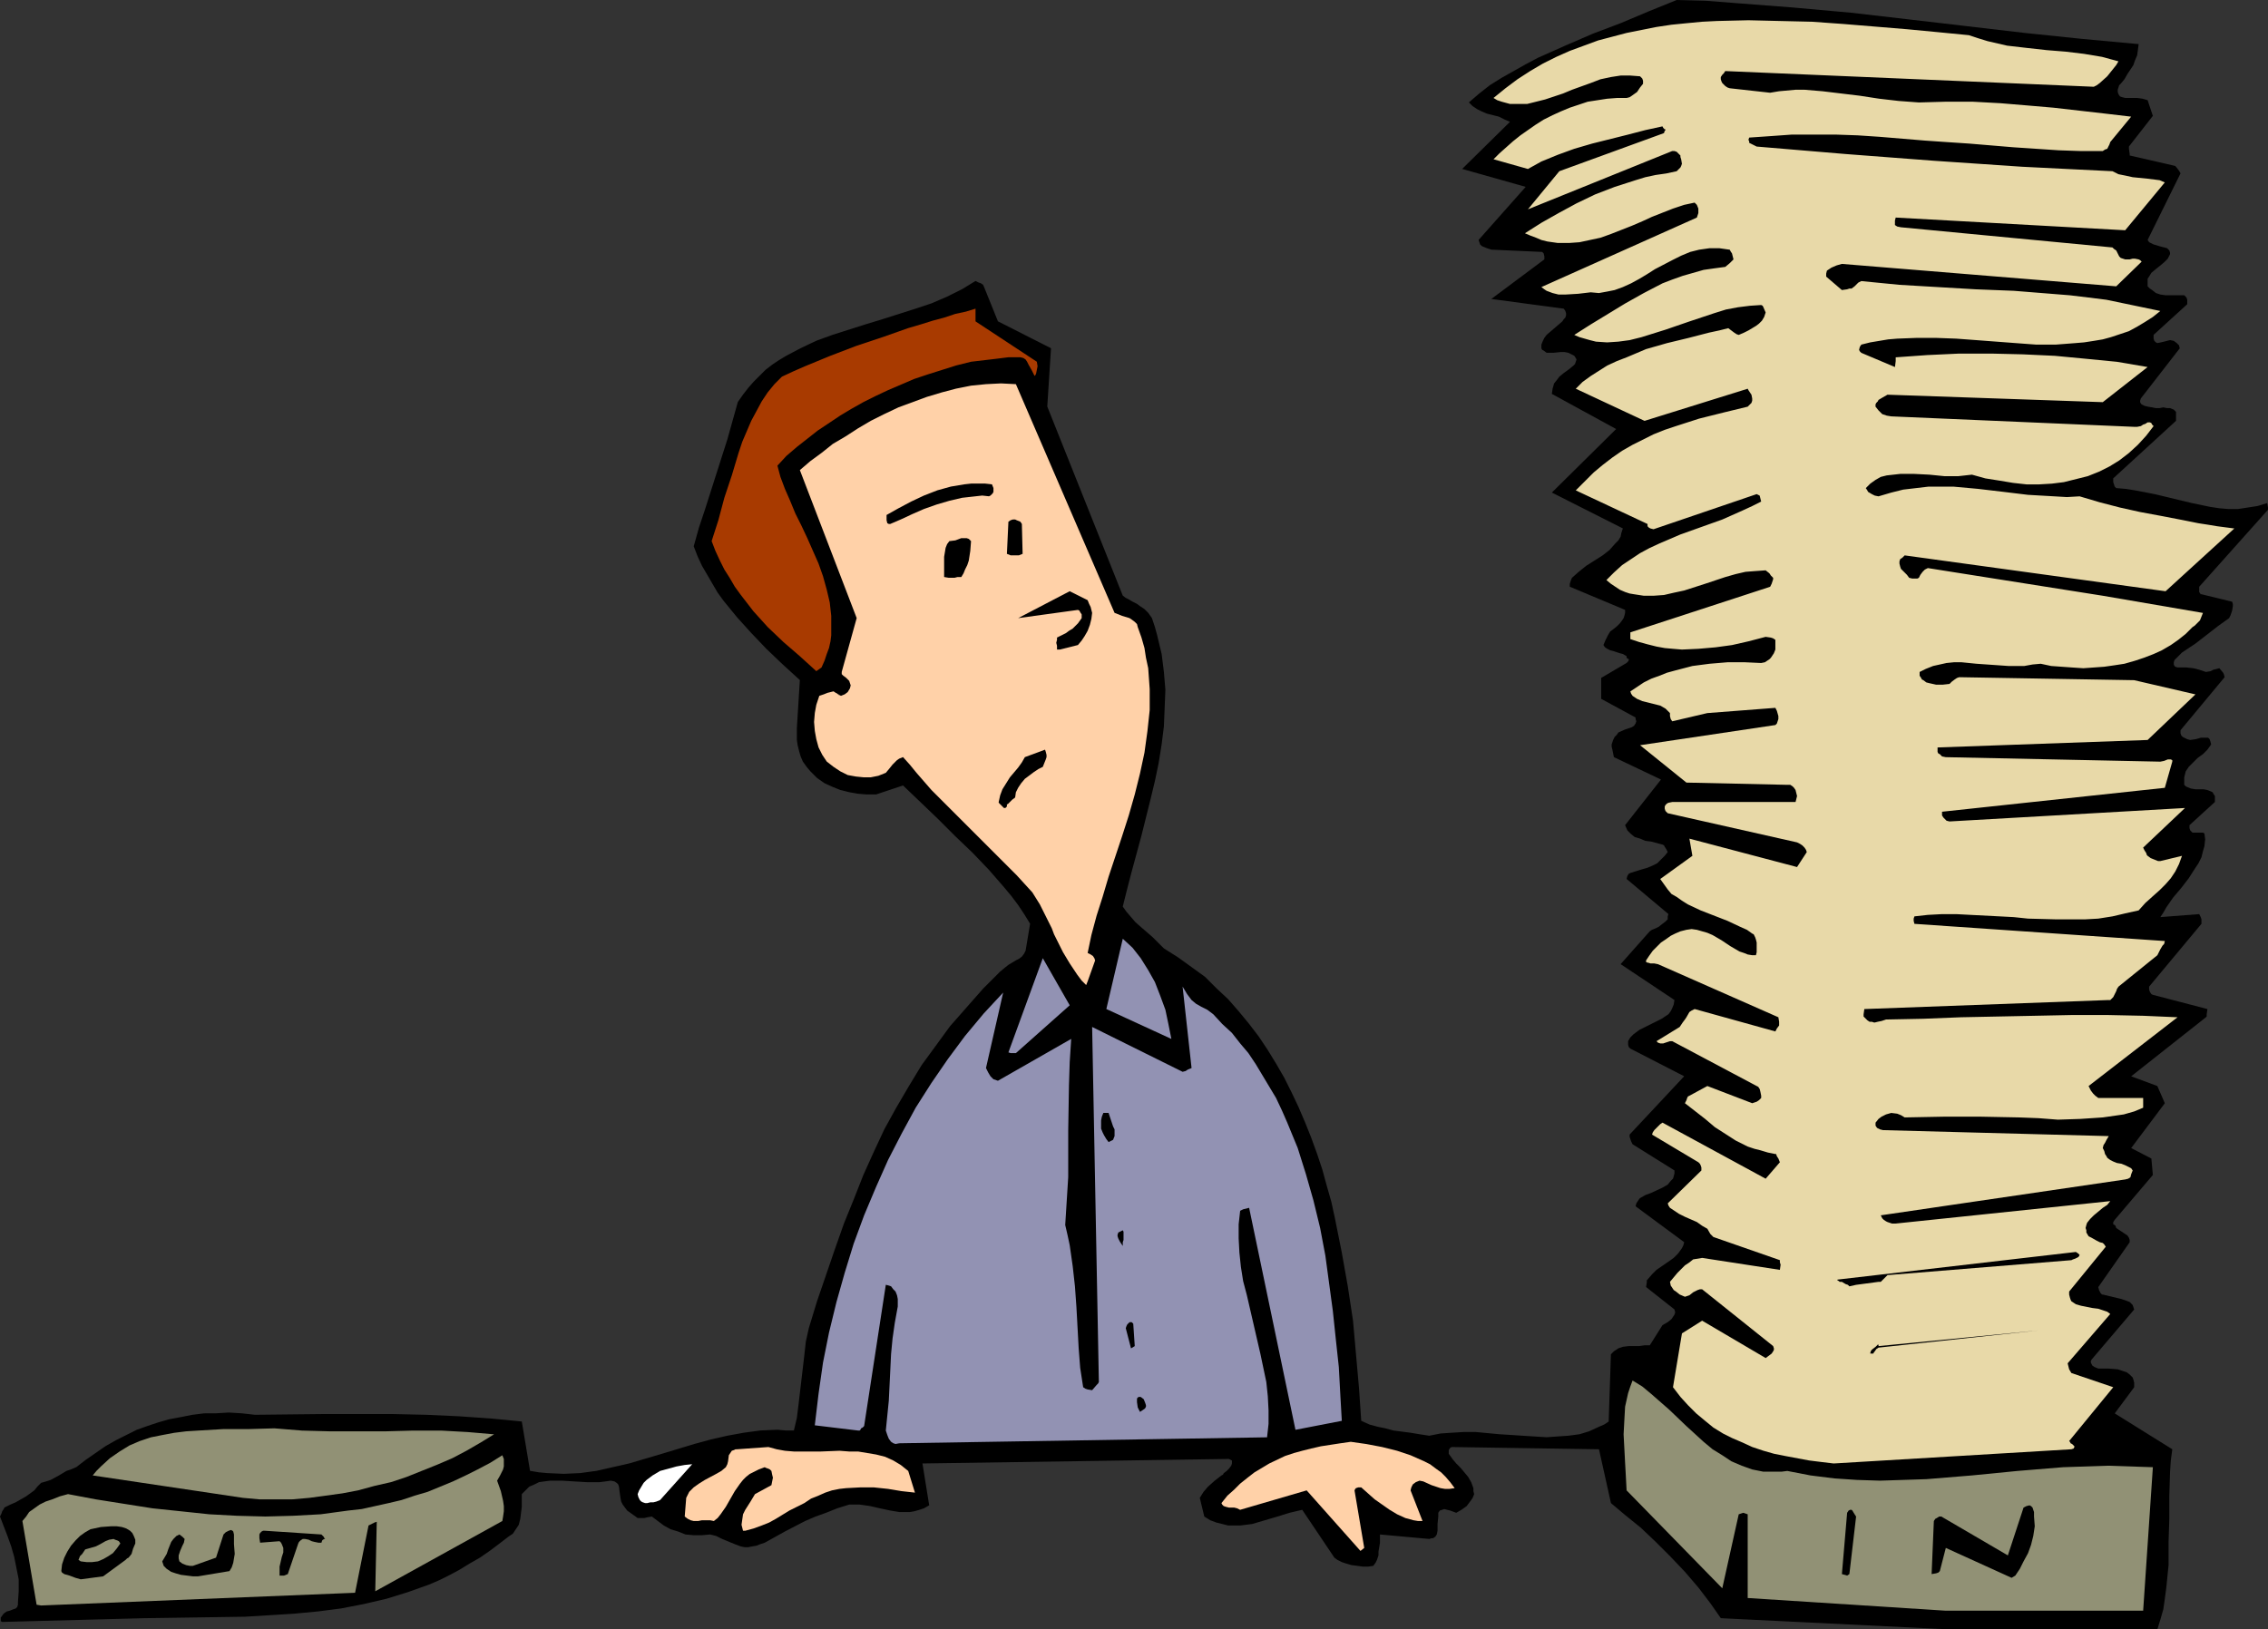
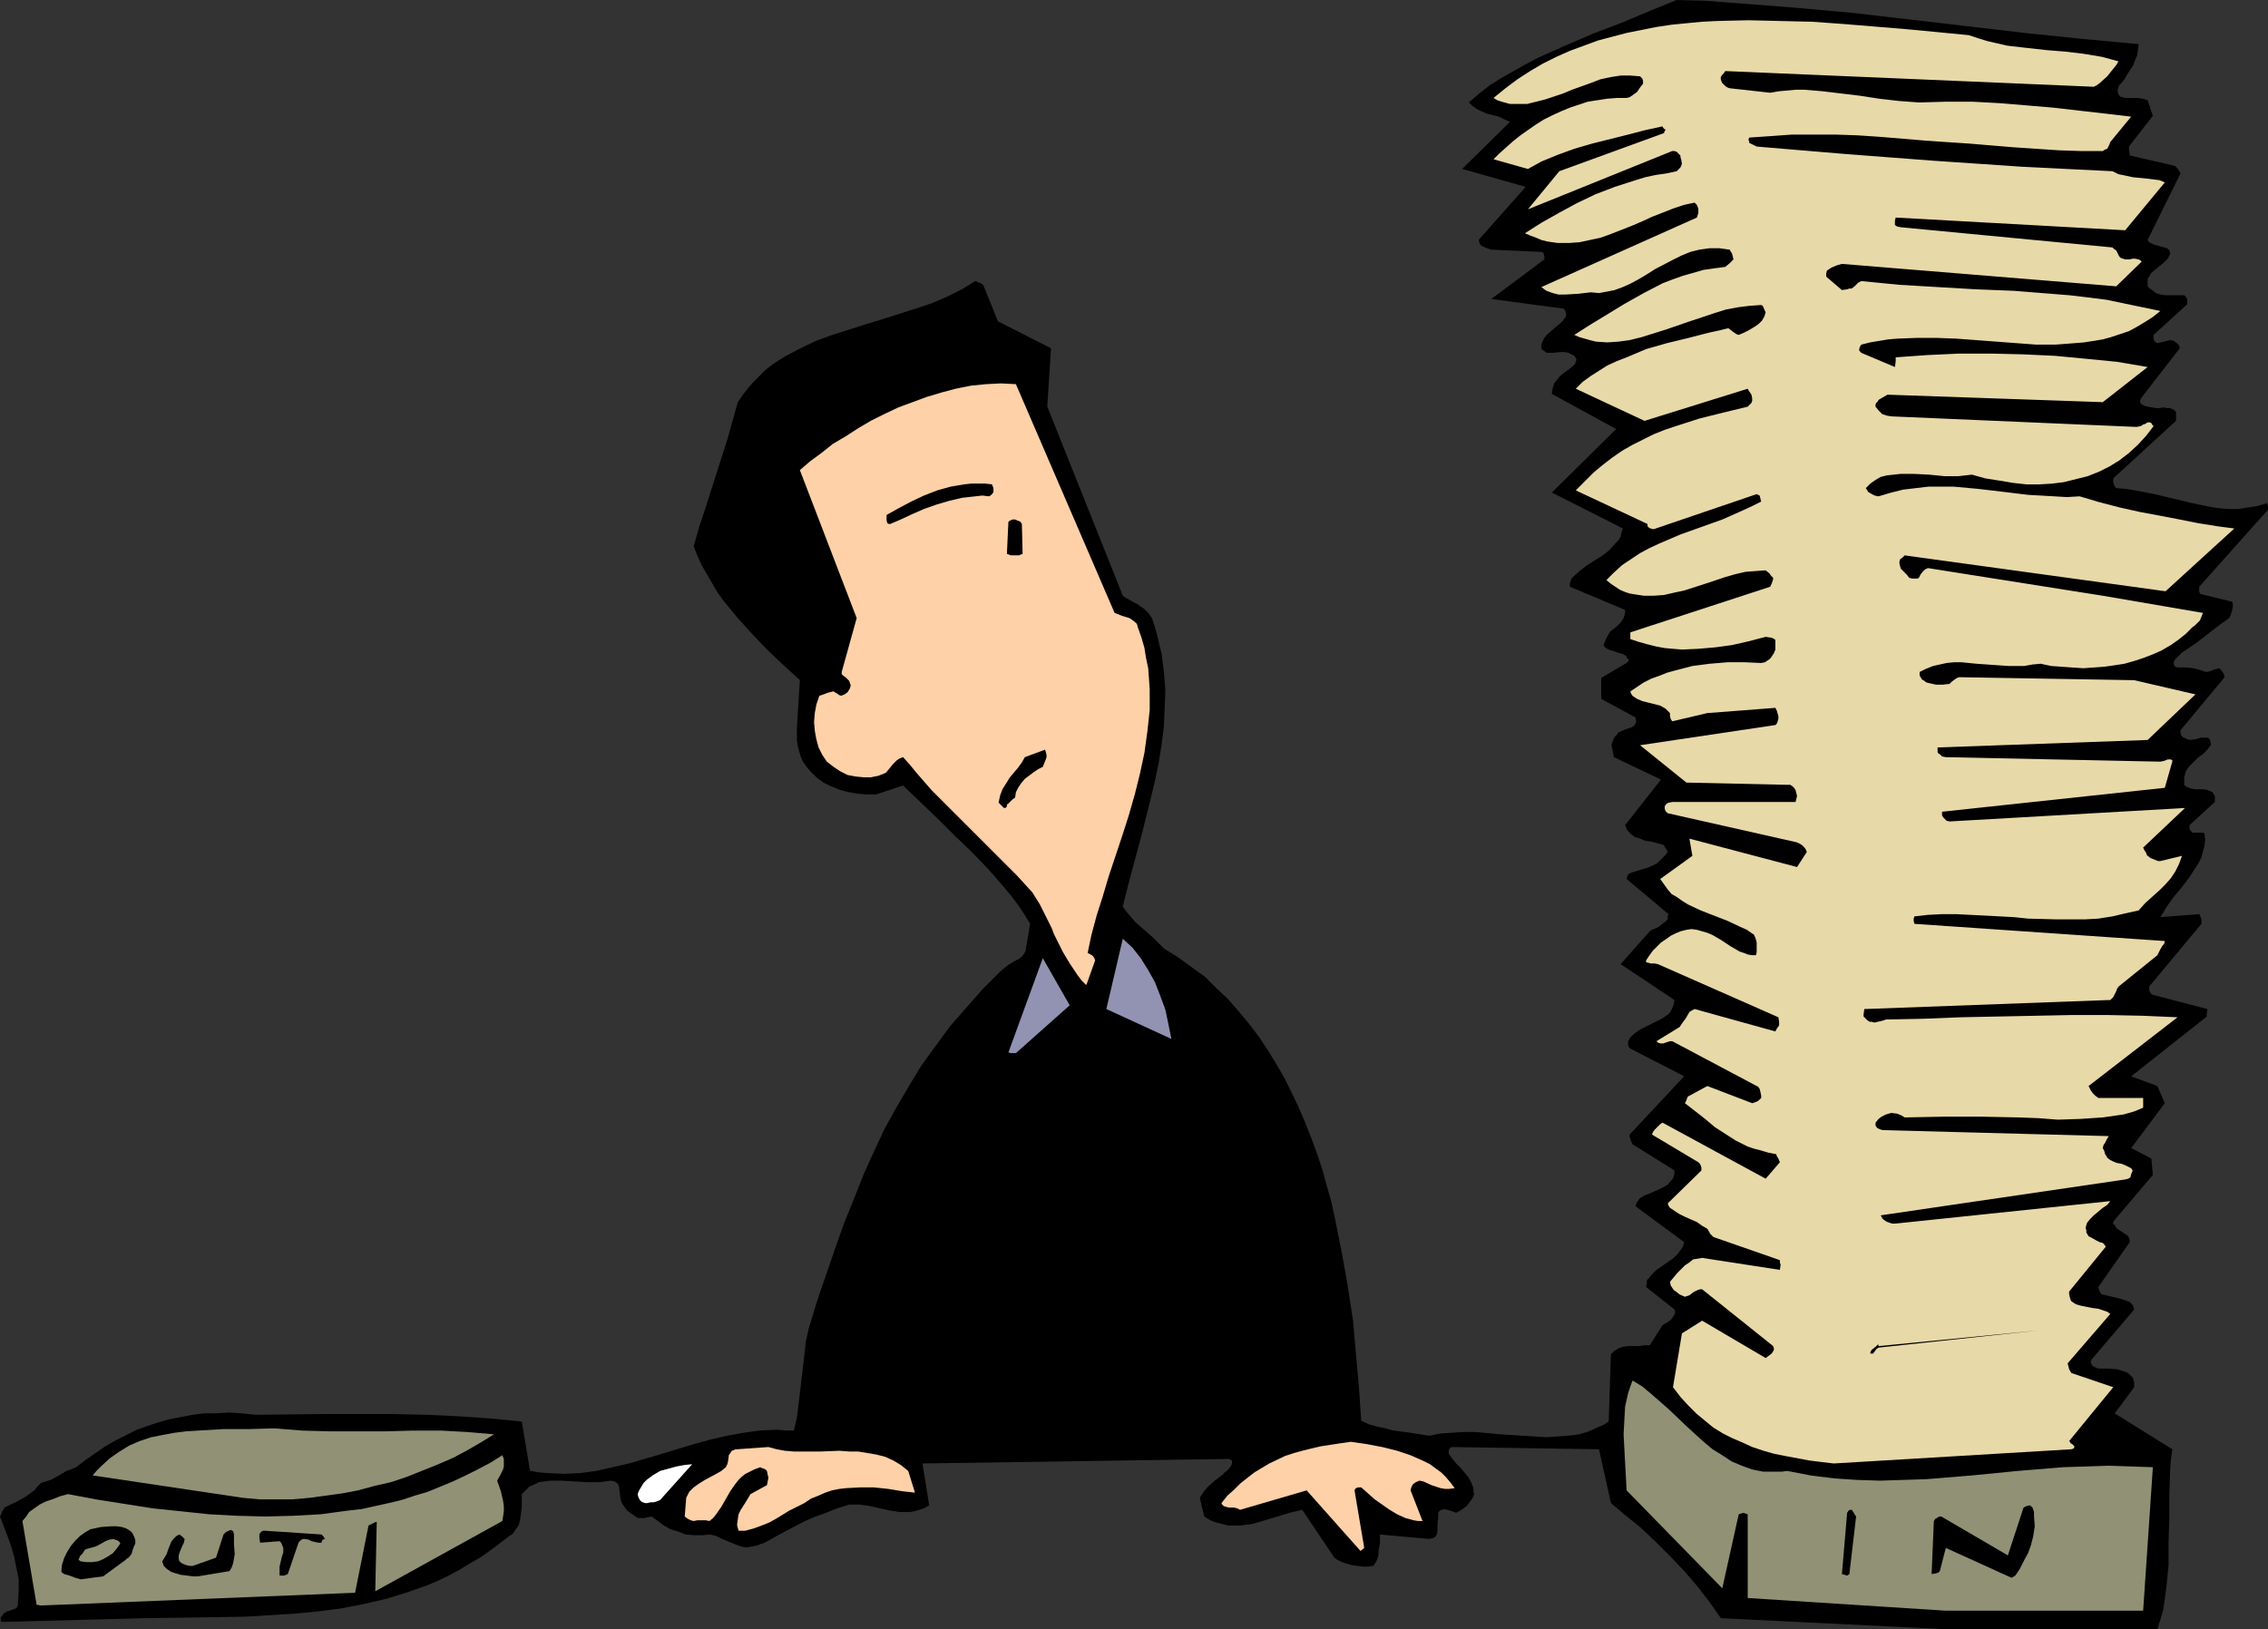
<svg xmlns="http://www.w3.org/2000/svg" xmlns:ns1="http://sodipodi.sourceforge.net/DTD/sodipodi-0.dtd" xmlns:ns2="http://www.inkscape.org/namespaces/inkscape" version="1.0" width="129.724mm" height="93.216mm" id="svg31" ns1:docname="In Box - Full 3.wmf">
  <rect width="100%" height="100%" fill="#333333" stroke="none" />
  <ns1:namedview id="namedview31" pagecolor="#ffffff" bordercolor="#000000" borderopacity="0.25" ns2:showpageshadow="2" ns2:pageopacity="0.0" ns2:pagecheckerboard="0" ns2:deskcolor="#d1d1d1" ns2:document-units="mm" />
  <defs id="defs1">
    <pattern id="WMFhbasepattern" patternUnits="userSpaceOnUse" width="6" height="6" x="0" y="0" />
  </defs>
  <path style="fill:#000000;fill-opacity:1;fill-rule:evenodd;stroke:none" d="m 421.452,352.314 h 44.925 l 0.646,-2.101 0.646,-2.263 0.323,-2.263 0.323,-2.424 0.485,-4.848 v -5.01 l 0.162,-5.01 v -5.01 l 0.162,-5.172 0.162,-2.424 0.323,-2.424 -12.443,-7.757 4.202,-5.656 v -0.485 -0.485 l -0.162,-0.646 -0.162,-0.485 -0.646,-0.646 -0.646,-0.485 -0.97,-0.323 -0.97,-0.323 -2.101,-0.162 h -2.101 l -0.808,-0.323 -0.485,-0.323 -0.162,-0.323 -0.162,-0.323 v -0.323 l 0.162,-0.323 9.211,-10.828 -0.162,-0.485 -0.162,-0.485 -0.646,-0.646 -0.808,-0.323 -0.97,-0.323 -4.04,-0.97 h -0.162 l -0.323,-0.323 -0.323,-0.646 -0.162,-0.646 6.787,-9.697 v -0.485 l -0.162,-0.485 -0.323,-0.485 -0.485,-0.323 -0.97,-0.646 -0.97,-0.646 -0.162,-0.485 -0.162,-0.162 -0.323,-0.162 v -0.162 -0.323 l 0.323,-0.485 8.242,-9.697 -0.323,-3.555 -4.363,-2.263 7.272,-9.697 -1.616,-3.717 -5.656,-2.101 16.16,-12.767 0.162,-0.162 v -0.485 l 0.162,-1.131 -11.797,-3.071 -0.323,-0.162 -0.323,-0.485 -0.162,-0.485 v -0.646 l 11.312,-13.575 v -0.485 -0.485 l -0.162,-0.485 -0.323,-0.646 -8.403,0.646 0.646,-0.97 0.646,-1.131 1.454,-2.101 1.778,-2.101 1.616,-2.101 1.454,-2.263 0.646,-0.97 0.646,-1.293 0.323,-1.293 0.323,-1.131 0.162,-1.454 -0.162,-1.293 -0.323,-0.162 h -0.162 -0.646 -0.808 -0.646 l -0.162,-0.162 -0.323,-0.323 -0.162,-0.485 v -0.646 l 5.494,-5.01 v -0.162 -1.131 l -0.323,-0.485 -0.162,-0.323 -0.323,-0.162 -0.808,-0.323 -0.808,-0.162 h -1.778 l -0.97,-0.162 -0.808,-0.323 -0.323,-0.162 -0.323,-0.323 v -0.808 -0.808 l 0.162,-0.646 0.162,-0.646 0.646,-0.97 0.97,-0.97 0.97,-0.97 1.131,-0.808 0.97,-0.97 0.808,-1.131 -0.162,-0.646 -0.162,-0.485 -0.323,-0.323 h -0.485 -1.131 l -0.485,0.162 -0.646,0.162 -1.131,0.162 -0.646,-0.162 -0.646,-0.323 -0.323,-0.162 -0.323,-0.323 -0.162,-0.485 v -0.646 l 9.534,-11.474 -0.162,-0.646 -0.162,-0.323 -0.808,-0.97 -0.646,0.162 -0.646,0.162 -0.646,0.323 -0.97,0.162 -1.454,-0.485 -1.293,-0.323 -1.454,-0.162 h -1.454 -0.485 l -0.485,-0.162 -0.162,-0.162 -0.162,-0.323 v -0.162 -0.323 l 0.162,-0.485 0.485,-0.485 0.646,-0.646 0.485,-0.485 0.485,-0.323 2.424,-1.616 5.01,-3.879 2.262,-1.616 0.162,-0.323 0.162,-0.323 0.323,-0.97 0.162,-0.97 v -0.485 l -0.162,-0.485 -6.626,-1.616 h -0.162 l -0.323,-0.485 v -0.485 -0.646 l 14.867,-16.646 v -0.485 l -0.162,-0.97 -2.101,0.646 -2.101,0.323 -2.101,0.323 h -2.101 l -1.939,-0.162 -2.101,-0.323 -3.878,-0.808 -8.08,-1.939 -4.202,-0.808 -2.101,-0.323 -1.939,-0.162 -0.323,-0.323 -0.162,-0.485 -0.162,-0.485 v -0.808 l 13.574,-12.444 v -1.939 l -0.485,-0.485 -0.808,-0.323 h -0.646 l -0.808,-0.162 -0.808,0.162 h -0.808 l -0.808,-0.162 -0.97,-0.162 -0.646,-0.162 -0.646,-0.323 -0.162,-0.162 -0.162,-0.323 v -0.323 l 0.162,-0.485 8.403,-10.828 -0.162,-0.646 -0.485,-0.485 -0.646,-0.485 -0.808,-0.162 -0.646,0.162 -1.293,0.323 -0.808,0.162 -0.323,-0.162 -0.323,-0.323 -0.162,-0.485 v -0.808 l 7.272,-6.626 v -0.646 -0.323 l -0.162,-0.485 -0.485,-0.485 h -0.97 -3.07 l -1.131,-0.162 -0.97,-0.323 -0.808,-0.646 -0.485,-0.323 -0.485,-0.485 v -0.646 -0.485 -0.485 l 0.323,-0.485 0.485,-0.808 0.97,-0.808 0.808,-0.646 0.97,-0.808 0.808,-0.808 0.485,-0.97 v -0.323 l -0.162,-0.485 -0.485,-0.485 -0.646,-0.162 -0.646,-0.162 -1.616,-0.485 -0.646,-0.323 -0.323,-0.162 -0.323,-0.485 v 0 l 7.11,-14.383 -0.162,-0.323 -0.323,-0.485 -0.646,-0.808 -9.858,-2.263 v -0.323 l -0.162,-1.131 v -0.485 l 5.171,-6.626 -1.131,-3.394 -1.131,-0.323 -1.131,-0.162 h -2.586 l -0.646,-0.162 -0.485,-0.162 -0.323,-0.485 -0.162,-0.485 v -0.485 l 0.162,-0.485 0.162,-0.485 0.323,-0.323 0.808,-0.97 0.646,-1.131 0.646,-0.97 0.646,-0.97 0.323,-0.97 0.485,-1.131 0.162,-1.131 0.162,-1.293 L 450.055,8.404 437.612,7.111 425.169,5.656 412.726,4.202 400.121,2.747 387.516,1.616 374.912,0.646 368.771,0.162 362.468,0 l -5.979,2.424 -6.141,2.586 -5.979,2.263 -5.979,2.586 -5.818,2.586 -2.747,1.455 -2.586,1.455 -2.586,1.455 -2.586,1.616 -2.262,1.778 -2.262,1.939 0.808,0.808 0.97,0.646 0.97,0.485 1.131,0.485 1.293,0.323 1.293,0.323 1.293,0.646 1.131,0.485 -10.342,10.182 13.736,3.879 -10.181,11.474 v 0 l 0.162,0.485 0.162,0.485 0.323,0.323 0.323,0.162 0.808,0.323 0.97,0.323 10.827,0.485 h 0.162 l 0.323,0.323 0.162,0.646 v 0.646 l -11.474,8.565 15.675,2.101 0.323,0.485 0.162,0.485 v 0.485 l -0.162,0.485 -0.323,0.323 -0.323,0.485 -1.131,0.97 -1.131,0.97 -1.131,0.97 -0.485,0.646 -0.323,0.646 -0.323,0.808 v 0.808 l 0.162,0.323 0.323,0.162 0.646,0.485 h 0.646 0.808 l 1.616,-0.162 h 0.808 l 0.808,0.162 0.646,0.323 0.646,0.323 0.323,0.485 0.162,0.323 -0.162,0.485 -0.162,0.485 -0.323,0.323 -0.97,0.808 -1.131,0.808 -0.97,0.808 -0.485,0.646 -0.646,0.808 -0.323,1.131 -0.162,1.131 13.898,7.596 -13.898,13.737 15.352,7.757 -0.323,0.97 -0.162,0.808 -0.485,0.808 -0.646,0.646 -1.293,1.455 -1.454,1.131 -1.778,1.131 -1.778,1.131 -1.616,1.293 -1.454,1.293 -0.162,0.323 -0.162,0.485 -0.162,0.485 v 0.646 l 11.958,5.01 v 0.162 0.485 l -0.162,0.646 -0.162,0.485 -0.323,0.485 -0.485,0.646 -0.646,0.646 -0.808,0.646 -0.646,0.485 -0.485,0.808 -0.485,0.97 -0.485,1.131 0.323,0.485 0.485,0.323 0.646,0.323 0.646,0.162 1.454,0.485 0.646,0.162 0.808,0.485 v 0.323 l 0.162,0.162 0.323,0.162 v 0 0.162 l -0.162,0.323 -0.323,0.323 -5.494,3.232 v 4.525 l 7.434,4.04 v 0.323 l 0.162,0.485 -0.162,0.485 -0.323,0.485 -0.485,0.323 -1.454,0.485 -1.454,0.646 -0.323,0.485 -0.485,0.485 -0.323,0.646 -0.323,0.97 v 0.485 l 0.162,0.646 0.162,0.808 0.162,0.808 10.181,4.848 -7.757,9.858 0.485,1.131 0.808,0.808 0.808,0.646 1.131,0.323 1.131,0.485 1.293,0.162 2.424,0.646 0.323,0.162 0.162,0.323 0.323,0.485 0.323,0.646 -0.646,0.808 -0.808,0.808 -0.808,0.808 -0.97,0.485 -1.131,0.485 -1.131,0.323 -2.586,0.808 v 0 l -0.323,0.162 -0.323,0.485 -0.162,0.646 9.05,7.596 -0.162,0.485 v 0.646 l -0.485,0.485 -0.646,0.485 -0.808,0.646 -0.646,0.323 -0.808,0.323 -0.485,0.323 -6.302,7.111 11.635,7.757 -0.162,0.97 -0.323,0.808 -0.323,0.646 -0.485,0.646 -1.454,0.97 -1.616,0.808 -1.616,0.808 -1.616,0.808 -0.646,0.485 -0.646,0.485 -0.646,0.646 -0.485,0.808 v 0.808 l 0.162,0.485 0.323,0.323 11.635,5.98 -11.797,12.606 v 0.485 l 0.162,0.485 0.162,0.485 0.323,0.646 9.05,5.656 v 0.646 l -0.162,0.646 -0.162,0.485 -0.485,0.485 -0.646,0.808 -1.131,0.646 -2.424,1.131 -1.293,0.485 -1.131,0.646 -0.162,0.162 -0.323,0.485 -0.323,0.485 -0.162,0.646 10.504,7.757 -0.162,0.646 -0.323,0.646 -0.808,1.131 -0.97,0.97 -1.131,0.808 -2.586,1.778 -0.97,0.97 -0.97,1.131 -0.162,0.162 v 0.485 l -0.162,0.97 6.141,4.848 0.162,0.646 -0.162,0.485 -0.323,0.485 -0.323,0.485 -0.808,0.646 -1.131,0.646 -2.747,4.364 h -1.131 l -1.131,0.162 h -2.262 l -1.293,0.162 -0.97,0.323 -0.97,0.646 -0.323,0.323 -0.323,0.323 -0.485,14.545 -0.97,0.646 -1.131,0.485 -2.101,0.97 -2.101,0.646 -2.424,0.323 -2.424,0.162 -2.262,0.162 -5.171,-0.323 -2.424,-0.162 -2.586,-0.162 -5.171,-0.485 h -2.586 l -2.586,0.162 -2.424,0.162 -2.424,0.485 -2.101,-0.323 -1.939,-0.323 -3.717,-0.485 -1.778,-0.485 -1.616,-0.323 -1.778,-0.485 -1.778,-0.808 -0.485,-7.111 -0.646,-7.273 -0.646,-7.273 -1.131,-7.434 -1.293,-7.273 -1.454,-7.273 -0.808,-3.717 -0.97,-3.394 -0.97,-3.555 -1.131,-3.394 -1.293,-3.555 -1.293,-3.232 -1.454,-3.394 -1.454,-3.071 -1.616,-3.232 -1.778,-3.071 -1.778,-2.909 -1.939,-2.909 -2.101,-2.747 -2.262,-2.747 -2.262,-2.586 -2.586,-2.424 -2.424,-2.424 -2.909,-2.101 -2.909,-2.101 -3.07,-1.939 -2.424,-2.424 -2.424,-2.101 -1.293,-1.131 -0.97,-1.131 -0.97,-1.131 -0.808,-1.131 0.97,-3.879 0.97,-3.717 2.101,-7.757 1.939,-7.757 0.97,-4.04 0.808,-3.879 0.646,-4.04 0.485,-3.879 0.162,-3.879 0.162,-4.04 -0.323,-3.879 -0.485,-3.879 -0.97,-4.04 -0.485,-1.778 -0.646,-1.939 -0.808,-1.131 -0.808,-0.808 -0.97,-0.646 -0.646,-0.485 -0.97,-0.485 -0.808,-0.485 -0.646,-0.323 -0.646,-0.485 -16.322,-40.888 0.808,-12.606 -11.474,-5.818 -3.07,-7.596 -0.162,-0.323 -0.485,-0.323 -0.485,-0.162 -0.646,-0.323 -2.909,1.778 -3.232,1.616 -3.394,1.455 -3.394,1.131 -7.11,2.263 -3.717,1.131 -3.555,1.131 -3.555,1.131 -3.555,1.293 -3.394,1.616 -3.07,1.616 -1.616,0.97 -1.454,0.97 -1.454,1.131 -1.293,1.293 -1.293,1.293 -1.131,1.293 -1.131,1.455 -1.131,1.616 -1.131,4.04 -1.131,4.04 -2.424,7.596 -2.424,7.596 -1.293,3.879 -1.131,4.04 0.808,2.101 0.97,2.101 1.131,1.939 1.131,1.939 1.131,1.939 1.293,1.778 2.909,3.555 3.07,3.394 3.232,3.394 3.555,3.394 3.717,3.394 -0.162,2.586 -0.162,2.586 -0.162,2.586 -0.162,2.586 v 2.586 l 0.162,1.131 0.323,1.293 0.323,1.131 0.485,1.131 0.808,1.131 0.808,0.97 1.454,1.454 1.616,1.131 1.778,0.808 1.616,0.646 1.939,0.485 1.778,0.323 1.939,0.162 h 2.101 l 5.818,-1.939 3.717,3.555 3.878,3.717 3.717,3.717 3.717,3.555 3.555,3.717 3.232,3.717 1.616,1.939 1.454,1.939 1.293,1.939 1.293,2.101 -0.97,5.818 -0.323,0.646 -0.485,0.646 -0.646,0.485 -0.646,0.323 -0.808,0.485 -0.808,0.485 -0.808,0.646 -0.97,0.808 -3.717,3.717 -3.555,4.04 -3.555,4.04 -3.07,4.202 -3.07,4.202 -2.747,4.525 -2.747,4.687 -2.586,4.687 -2.262,4.848 -2.262,5.01 -2.101,5.333 -2.101,5.172 -1.939,5.495 -1.939,5.656 -1.939,5.656 -1.778,5.818 -0.646,2.909 -0.323,2.909 -0.646,5.495 -0.646,5.495 -0.323,2.586 -0.646,2.747 h -1.778 l -1.778,-0.162 -3.717,0.162 -3.555,0.485 -3.555,0.646 -3.555,0.808 -3.555,0.97 -6.949,2.101 -7.11,2.101 -3.555,0.808 -3.555,0.808 -3.555,0.485 -3.555,0.162 -3.555,-0.162 -1.778,-0.162 -1.939,-0.323 -1.778,-10.666 -3.232,-0.323 -3.394,-0.323 -6.949,-0.485 -7.11,-0.323 -7.272,-0.162 h -7.434 -7.434 l -14.867,0.162 -2.909,-0.323 -2.747,-0.162 -2.747,0.162 H 44.117 l -2.586,0.323 -2.424,0.485 -2.586,0.485 -2.262,0.646 -2.424,0.808 -2.262,0.808 -2.262,1.131 -2.262,1.131 -2.262,1.293 -2.101,1.454 -2.101,1.455 -2.101,1.616 -1.131,0.485 -0.97,0.323 -0.808,0.485 -0.808,0.485 -1.778,0.97 -0.97,0.323 -1.131,0.323 -0.808,0.808 -0.646,0.808 -1.778,1.293 -2.262,1.293 -1.131,0.485 -1.293,0.646 -0.162,0.323 -0.323,0.485 -0.162,0.485 L 0,327.91 l 0.808,2.101 0.808,2.101 0.808,2.263 0.646,2.263 0.485,2.424 0.485,2.424 v 2.586 l -0.162,2.424 v 0.485 l -0.162,0.485 -0.323,0.323 -0.485,0.162 -0.808,0.323 -0.646,0.162 -0.485,0.323 -0.323,0.323 -0.323,0.485 -0.162,0.162 v 0.485 0.323 l 0.323,0.162 30.704,-0.808 11.15,-0.162 10.666,-0.162 5.333,-0.323 5.171,-0.323 5.171,-0.485 5.01,-0.646 5.01,-0.97 4.848,-1.131 4.686,-1.455 4.525,-1.616 2.262,-0.97 2.262,-1.131 2.101,-1.131 2.101,-1.293 2.262,-1.293 2.101,-1.455 1.939,-1.454 2.101,-1.616 0.485,-0.323 0.485,-0.323 0.646,-0.97 0.646,-0.97 0.323,-1.293 0.162,-1.293 0.162,-1.293 v -2.747 l 0.808,-0.808 0.808,-0.808 1.131,-0.485 0.97,-0.485 1.131,-0.162 1.293,-0.162 h 2.586 l 2.586,0.162 2.747,0.162 h 2.747 l 1.293,-0.162 1.131,-0.162 0.808,0.162 0.485,0.323 0.323,0.323 0.162,0.485 0.162,1.293 0.162,1.131 0.162,0.808 0.323,0.646 0.485,0.646 0.485,0.646 1.131,0.808 1.131,0.808 h 1.454 l 0.646,-0.162 0.97,-0.162 1.293,0.97 1.293,0.97 1.454,0.808 1.616,0.485 1.616,0.646 1.778,0.162 h 1.778 l 1.778,-0.162 1.293,0.323 1.293,0.646 2.747,1.131 1.293,0.485 0.808,0.162 h 0.808 l 0.808,-0.162 0.97,-0.162 0.808,-0.323 0.97,-0.323 4.363,-2.424 4.363,-2.263 2.262,-0.97 2.262,-0.808 2.424,-0.97 2.586,-0.808 h 1.131 1.131 l 2.262,0.323 2.101,0.485 2.262,0.485 1.939,0.323 h 1.131 1.131 l 0.97,-0.162 1.131,-0.323 0.97,-0.323 1.131,-0.646 -1.454,-9.05 65.771,-0.97 h 0.485 l 0.323,0.162 0.323,0.162 v 0.162 0.485 l -0.162,0.485 -0.485,0.646 -0.485,0.485 -0.646,0.485 -0.162,0.323 -0.323,0.162 -1.454,1.131 -1.454,1.293 -0.97,1.131 -0.808,1.293 0.97,4.04 1.293,0.808 1.293,0.485 1.293,0.323 1.293,0.323 h 1.293 1.293 l 1.293,-0.162 1.293,-0.162 2.747,-0.808 2.747,-0.808 2.586,-0.808 2.747,-0.646 6.949,10.343 0.646,0.485 0.97,0.485 0.97,0.323 1.131,0.323 1.293,0.162 1.131,0.162 h 1.131 l 1.131,-0.162 0.485,-0.646 0.323,-0.646 0.323,-0.97 v -0.808 l 0.323,-1.939 v -1.778 l 10.666,0.97 0.485,-0.162 h 0.323 l 0.485,-0.323 0.323,-0.485 0.162,-0.808 v -1.455 l 0.162,-1.616 v -0.485 -0.323 l 0.323,-0.485 0.485,-0.162 0.485,-0.162 0.646,0.162 0.646,0.162 1.293,0.485 1.131,-0.646 1.131,-0.808 0.97,-1.293 0.323,-0.485 0.323,-0.808 -0.162,-0.646 v -0.646 l -0.485,-1.293 -0.646,-1.131 -0.808,-0.97 -0.808,-0.97 -0.97,-0.97 -0.808,-0.97 -0.808,-1.131 v -0.808 l 0.323,-0.485 0.323,-0.162 31.835,0.485 2.586,11.636 3.07,2.586 3.394,2.747 3.232,3.071 3.232,3.232 3.07,3.232 2.909,3.394 2.586,3.394 1.131,1.616 1.131,1.616 z" id="path1" />
  <path style="fill:#919175;fill-opacity:1;fill-rule:evenodd;stroke:none" d="m 420.644,348.273 h 42.662 l 2.101,-31.029 -4.848,-0.162 -4.848,-0.162 -4.848,0.162 -4.848,0.162 -9.858,0.808 -9.858,0.97 -9.858,0.808 -5.01,0.162 -5.01,0.162 -5.01,-0.162 -4.848,-0.323 -5.171,-0.646 -5.01,-0.97 -1.293,0.162 h -1.293 -1.293 -1.293 l -2.424,-0.485 -2.262,-0.808 -2.262,-0.97 -1.939,-1.293 -2.101,-1.293 -1.939,-1.616 -3.717,-3.394 -3.717,-3.555 -3.878,-3.394 -1.939,-1.616 -2.101,-1.293 -0.485,1.293 -0.485,1.454 -0.323,1.455 -0.323,1.454 -0.162,2.909 -0.162,3.071 0.323,6.141 0.162,2.909 0.162,3.071 20.685,21.171 3.555,-16 0.485,-0.162 0.485,-0.162 0.485,0.162 0.485,0.162 v 18.101 z" id="path2" />
  <path style="fill:#919175;fill-opacity:1;fill-rule:evenodd;stroke:none" d="m 8.888,347.142 67.872,-2.747 2.909,-14.545 0.323,-0.162 0.97,-0.485 0.485,-0.162 -0.323,15.03 27.472,-15.192 0.162,-0.97 0.162,-1.131 v -1.131 l -0.162,-1.131 -0.485,-2.101 -0.808,-2.263 0.646,-1.131 0.646,-1.293 0.162,-0.646 v -0.808 -0.808 l -0.323,-0.808 -2.586,1.616 -2.747,1.454 -2.586,1.293 -2.747,1.293 -2.747,1.131 -2.747,1.131 -2.747,0.808 -2.909,0.97 -2.747,0.646 -2.909,0.646 -2.909,0.646 -2.909,0.323 -5.979,0.808 -5.979,0.323 -5.979,0.162 -6.141,-0.162 -5.979,-0.323 -6.141,-0.646 -6.141,-0.646 -6.141,-0.97 -6.141,-0.97 -5.979,-1.131 -1.778,0.485 -1.616,0.646 -1.454,0.485 -1.293,0.646 -1.131,0.808 -1.131,0.808 -0.646,0.97 -0.808,0.97 3.07,18.101 z" id="path3" />
  <path style="fill:#000000;fill-opacity:1;fill-rule:evenodd;stroke:none" d="m 17.453,341.486 4.848,-0.646 4.848,-3.555 0.323,-0.323 0.323,-0.162 0.646,-0.808 0.323,-1.131 0.485,-1.131 v -0.808 l -0.323,-0.808 -0.323,-0.646 -0.485,-0.485 -0.808,-0.485 -0.97,-0.323 -1.131,-0.162 h -1.131 l -2.262,0.162 -2.262,0.485 -1.131,0.646 -1.131,0.808 -0.97,0.97 -0.97,1.131 -0.808,1.293 -0.646,1.293 -0.485,1.454 -0.162,1.455 0.162,0.323 0.485,0.323 1.131,0.323 1.293,0.485 z" id="path4" />
  <path style="fill:#000000;fill-opacity:1;fill-rule:evenodd;stroke:none" d="m 42.824,340.839 6.787,-1.131 0.485,-0.808 0.323,-0.97 0.162,-0.97 0.162,-0.97 -0.162,-2.101 v -2.101 l -0.162,-0.646 -0.162,-0.162 -0.323,-0.162 -0.485,0.162 -0.646,0.323 -0.323,0.323 -0.162,0.162 -1.616,5.01 -5.01,1.778 h -0.646 l -0.808,-0.162 -0.808,-0.323 -0.646,-0.485 -0.162,-0.646 v -0.646 l 0.162,-0.485 0.162,-0.485 0.485,-1.131 0.323,-0.646 0.162,-0.808 -0.485,-0.485 -0.646,-0.485 -0.646,0.323 -0.646,0.646 -0.485,0.646 -0.323,0.808 -0.323,0.808 -0.323,0.97 -0.485,0.808 -0.485,0.808 0.162,0.485 0.162,0.485 0.646,0.646 0.97,0.646 0.97,0.323 1.131,0.323 1.293,0.162 1.293,0.162 z" id="path5" />
  <path style="fill:#000000;fill-opacity:1;fill-rule:evenodd;stroke:none" d="m 435.673,340.678 0.97,-1.454 0.808,-1.616 0.97,-1.778 0.646,-1.778 0.485,-1.939 0.323,-2.101 -0.162,-2.101 v -0.97 l -0.323,-0.97 -0.323,-0.323 -0.323,-0.162 -0.646,0.162 -0.646,0.323 -3.394,10.343 -14.382,-8.404 h -0.485 l -0.485,0.323 -0.323,0.162 -0.323,0.485 -0.485,11.474 0.97,-0.162 0.485,-0.162 0.323,-0.323 1.293,-5.01 14.221,6.464 z" id="path6" />
  <path style="fill:#000000;fill-opacity:1;fill-rule:evenodd;stroke:none" d="m 61.408,340.678 0.808,-0.323 2.262,-6.626 0.162,-0.323 0.323,-0.323 0.485,-0.323 h 0.485 l 0.808,0.162 0.646,0.323 0.646,0.162 0.808,0.162 h 0.646 l 0.162,-0.485 0.162,-0.162 0.323,-0.162 h 0.162 l -0.162,-0.162 -0.162,-0.323 -0.485,-0.485 -12.282,-0.808 h -0.323 l -0.323,0.162 -0.323,0.323 -0.162,0.323 v 0.323 0.485 l 0.162,0.97 4.202,-0.323 0.323,0.323 0.162,0.323 0.323,0.808 v 0.97 l -0.323,0.97 -0.485,2.101 v 0.97 0.97 z" id="path7" />
  <path style="fill:#000000;fill-opacity:1;fill-rule:evenodd;stroke:none" d="m 399.313,340.678 0.485,-0.323 1.454,-12.444 -0.323,-0.485 -0.485,-0.808 -0.162,-0.162 h -0.323 l -0.323,0.162 -0.323,0.485 -1.131,13.252 z" id="path8" />
  <path style="fill:#919175;fill-opacity:1;fill-rule:evenodd;stroke:none" d="m 17.453,337.607 1.293,0.162 h 1.131 l 1.293,-0.162 1.131,-0.485 1.131,-0.646 0.97,-0.646 0.808,-0.97 0.808,-1.131 -0.323,-0.485 -0.323,-0.162 -0.485,-0.162 -0.323,-0.162 -0.97,0.162 -0.808,0.323 -1.131,0.646 -0.97,0.485 -1.131,0.323 -1.131,0.323 -0.323,0.485 -0.323,0.485 -0.485,0.485 -0.323,0.808 z" id="path9" />
  <path style="fill:#ffd1a8;fill-opacity:1;fill-rule:evenodd;stroke:none" d="m 294.92,334.698 -2.101,-12.444 0.162,-0.323 0.162,-0.162 0.485,-0.162 h 0.646 l 1.454,1.293 1.454,1.293 1.616,1.131 1.616,1.131 1.616,0.97 1.778,0.808 1.778,0.485 0.97,0.162 h 0.97 l -2.586,-6.626 0.162,-0.646 0.323,-0.646 0.646,-0.485 0.808,-0.323 0.808,0.162 1.778,0.808 0.97,0.323 0.97,0.323 0.97,0.162 h 0.97 l 1.131,-0.162 -0.97,-1.293 -0.97,-1.131 -0.97,-0.97 -1.131,-0.808 -1.293,-0.97 -1.293,-0.646 -1.454,-0.646 -1.454,-0.646 -2.909,-0.97 -3.232,-0.808 -3.394,-0.646 -3.394,-0.485 -2.262,0.323 -2.101,0.323 -2.101,0.323 -2.101,0.485 -1.939,0.485 -1.778,0.485 -1.939,0.646 -3.394,1.616 -1.616,0.97 -1.616,0.97 -1.454,1.131 -1.616,1.293 -1.293,1.293 -1.454,1.293 -1.293,1.616 0.162,0.323 0.323,0.323 0.485,0.162 0.646,0.162 h 1.131 l 0.646,0.162 0.646,0.323 14.382,-4.202 11.635,13.091 z" id="path10" />
-   <path style="fill:#ffd1a8;fill-opacity:1;fill-rule:evenodd;stroke:none" d="m 161.115,330.981 1.778,-0.485 1.778,-0.646 1.616,-0.646 1.454,-0.808 2.909,-1.778 1.616,-0.808 1.616,-0.808 1.454,-0.97 1.616,-0.646 1.454,-0.646 1.454,-0.485 1.616,-0.323 1.454,-0.162 3.07,-0.162 h 2.909 l 3.07,0.323 2.909,0.485 2.909,0.323 -1.454,-4.687 -1.616,-1.293 -1.616,-0.97 -1.778,-0.808 -1.939,-0.485 -1.939,-0.323 -1.939,-0.323 h -1.939 l -2.101,-0.162 -4.04,0.162 h -3.878 -1.939 l -1.939,-0.162 -1.778,-0.323 -1.778,-0.485 -6.787,0.485 h -0.323 l -0.323,0.162 -0.485,0.162 -0.323,0.485 -0.323,0.485 -0.162,1.293 -0.162,0.646 -0.323,0.646 -0.97,0.808 -1.131,0.646 -2.424,1.293 -1.293,0.808 -1.131,0.808 -0.97,0.97 -0.646,1.293 -0.323,4.04 0.646,0.485 0.646,0.323 0.646,0.162 h 0.97 l 0.808,-0.162 h 0.97 0.808 l 0.808,0.162 0.808,-0.646 0.646,-0.808 1.131,-1.616 1.939,-3.394 1.131,-1.616 0.646,-0.808 0.646,-0.646 0.808,-0.646 0.97,-0.485 0.97,-0.485 1.293,-0.485 0.323,0.162 0.485,0.162 0.323,0.162 0.323,0.323 0.162,0.808 0.162,0.646 -0.162,0.808 -0.162,0.808 -3.555,1.939 -0.485,0.808 -0.485,0.808 -1.131,1.778 -0.485,0.97 -0.162,1.131 -0.162,1.131 0.323,1.293 z" id="path11" />
+   <path style="fill:#ffd1a8;fill-opacity:1;fill-rule:evenodd;stroke:none" d="m 161.115,330.981 1.778,-0.485 1.778,-0.646 1.616,-0.646 1.454,-0.808 2.909,-1.778 1.616,-0.808 1.616,-0.808 1.454,-0.97 1.616,-0.646 1.454,-0.646 1.454,-0.485 1.616,-0.323 1.454,-0.162 3.07,-0.162 h 2.909 l 3.07,0.323 2.909,0.485 2.909,0.323 -1.454,-4.687 -1.616,-1.293 -1.616,-0.97 -1.778,-0.808 -1.939,-0.485 -1.939,-0.323 -1.939,-0.323 h -1.939 l -2.101,-0.162 -4.04,0.162 h -3.878 -1.939 l -1.939,-0.162 -1.778,-0.323 -1.778,-0.485 -6.787,0.485 h -0.323 l -0.323,0.162 -0.485,0.162 -0.323,0.485 -0.323,0.485 -0.162,1.293 -0.162,0.646 -0.323,0.646 -0.97,0.808 -1.131,0.646 -2.424,1.293 -1.293,0.808 -1.131,0.808 -0.97,0.97 -0.646,1.293 -0.323,4.04 0.646,0.485 0.646,0.323 0.646,0.162 l 0.808,-0.162 h 0.97 0.808 l 0.808,0.162 0.808,-0.646 0.646,-0.808 1.131,-1.616 1.939,-3.394 1.131,-1.616 0.646,-0.808 0.646,-0.646 0.808,-0.646 0.97,-0.485 0.97,-0.485 1.293,-0.485 0.323,0.162 0.485,0.162 0.323,0.162 0.323,0.323 0.162,0.808 0.162,0.646 -0.162,0.808 -0.162,0.808 -3.555,1.939 -0.485,0.808 -0.485,0.808 -1.131,1.778 -0.485,0.97 -0.162,1.131 -0.162,1.131 0.323,1.293 z" id="path11" />
  <path style="fill:#ffffff;fill-opacity:1;fill-rule:evenodd;stroke:none" d="m 139.945,325.001 0.646,-0.162 h 0.646 l 0.646,-0.162 0.808,-0.323 6.949,-7.757 -1.616,0.162 -1.778,0.323 -1.778,0.485 -1.778,0.485 -1.616,0.97 -0.646,0.485 -0.646,0.485 -0.646,0.646 -0.485,0.808 -0.485,0.808 -0.323,0.808 0.162,0.646 0.323,0.646 0.323,0.323 0.323,0.162 0.485,0.162 z" id="path12" />
  <path style="fill:#919175;fill-opacity:1;fill-rule:evenodd;stroke:none" d="m 52.52,323.87 3.555,0.323 h 3.555 3.555 l 3.717,-0.323 3.555,-0.485 3.555,-0.485 3.394,-0.646 3.555,-0.97 3.555,-0.808 3.394,-1.131 3.232,-1.293 3.232,-1.293 3.394,-1.455 3.07,-1.616 3.07,-1.778 2.909,-1.778 -5.656,-0.485 -5.818,-0.323 h -5.979 l -5.979,0.162 H 71.266 l -5.979,-0.162 -5.979,-0.485 -5.494,0.162 h -5.494 l -5.494,0.323 -2.586,0.162 -2.586,0.323 -2.586,0.485 -2.424,0.485 -2.424,0.808 -2.262,0.97 -2.101,1.293 -2.101,1.454 -1.939,1.778 -0.97,0.97 -0.808,0.97 z" id="path13" />
  <path style="fill:#e8d9a8;fill-opacity:1;fill-rule:evenodd;stroke:none" d="m 396.404,316.436 51.389,-3.071 0.485,-0.162 0.162,-0.323 v -0.162 l -0.162,-0.162 -0.323,-0.323 -0.323,-0.162 -0.162,-0.323 -0.162,-0.162 9.534,-11.636 -9.05,-3.071 -0.485,-0.808 -0.162,-0.646 -0.162,-0.646 9.211,-10.666 -0.646,-0.485 -0.97,-0.323 -0.97,-0.323 -1.293,-0.162 -2.424,-0.485 -1.131,-0.323 -0.97,-0.646 -0.162,-0.323 -0.162,-0.485 -0.162,-0.646 v -0.646 l 7.918,-9.697 -0.323,-0.485 -0.323,-0.323 -0.646,-0.162 -0.646,-0.323 -1.131,-0.646 -0.646,-0.323 -0.485,-0.808 v -0.485 l -0.162,-0.485 0.162,-0.646 0.162,-0.485 0.646,-0.808 0.808,-0.808 1.939,-1.616 0.97,-0.646 0.646,-0.808 -46.379,4.848 h -0.808 l -0.97,-0.323 -0.323,-0.162 -0.485,-0.323 -0.323,-0.323 -0.323,-0.646 52.843,-7.757 0.646,-0.162 0.485,-0.323 0.162,-0.646 0.323,-0.808 -0.323,-0.485 -0.646,-0.323 -0.646,-0.323 -0.808,-0.323 -0.97,-0.162 -0.808,-0.323 -0.646,-0.323 -0.646,-0.485 -0.162,-0.323 -0.323,-0.485 -0.162,-0.646 -0.323,-0.646 0.162,-0.646 0.323,-0.485 0.323,-0.646 0.485,-0.808 -48.803,-1.293 -0.646,-0.162 -0.646,-0.323 -0.323,-0.485 v -0.323 -0.323 l 0.646,-0.808 0.646,-0.485 0.97,-0.485 1.131,-0.323 1.293,0.162 0.808,0.323 0.808,0.485 8.403,-0.162 h 8.08 l 8.242,0.162 4.202,0.162 4.202,0.323 4.848,-0.162 4.848,-0.323 2.262,-0.323 2.262,-0.323 2.262,-0.646 1.939,-0.808 v -2.101 h -9.696 l -0.646,-0.485 -0.485,-0.485 -0.485,-0.646 -0.485,-0.97 19.23,-14.868 -7.434,-0.323 -7.595,-0.162 h -7.918 l -7.918,0.162 -15.998,0.323 -8.08,0.323 -8.08,0.162 -0.97,0.323 -0.808,0.162 -0.646,0.162 h -0.162 l -0.485,-0.162 h -0.485 l -0.485,-0.323 -0.646,-0.646 -0.162,-0.162 v -0.485 l 0.162,-1.131 52.52,-1.939 h 0.646 l 0.323,-0.323 0.323,-0.323 0.162,-0.323 0.485,-0.97 0.162,-0.485 0.323,-0.485 8.403,-6.788 0.323,-0.646 0.162,-0.323 0.162,-0.323 0.485,-0.808 0.323,-0.323 0.162,-0.646 -54.136,-3.717 -0.162,-0.646 v -0.485 l 0.162,-0.485 2.909,-0.323 3.07,-0.162 h 3.07 l 3.07,0.162 6.302,0.323 3.07,0.162 3.07,0.323 6.141,0.162 h 3.07 3.07 l 2.909,-0.162 3.07,-0.485 2.747,-0.646 2.909,-0.646 1.454,-1.616 1.616,-1.455 1.454,-1.293 1.293,-1.293 1.131,-1.293 0.97,-1.455 0.808,-1.616 0.646,-1.778 -4.686,1.131 h -0.485 l -0.808,-0.323 -0.808,-0.323 -0.646,-0.485 -0.162,-0.162 -0.162,-0.485 -0.323,-0.485 -0.323,-0.646 9.05,-8.565 -50.904,2.909 -0.646,-0.162 -0.485,-0.485 -0.162,-0.162 -0.323,-0.485 v -0.323 -0.485 l 48.157,-5.172 1.616,-5.656 v -0.323 l -0.323,-0.162 h -0.162 -0.485 l -0.808,0.323 -0.808,0.162 -46.379,-0.97 -0.808,-0.162 -0.485,-0.485 -0.323,-0.162 -0.162,-0.323 v -0.485 -0.485 l 45.41,-1.616 10.342,-9.858 -13.251,-3.071 -37.814,-0.646 -0.485,0.162 -0.485,0.323 -0.646,0.485 -0.485,0.485 -1.454,0.162 h -1.454 l -1.454,-0.323 -0.646,-0.162 -0.646,-0.485 -0.323,-0.162 -0.162,-0.323 -0.323,-0.485 v -0.808 l 1.293,-0.646 1.616,-0.646 1.454,-0.323 1.454,-0.323 1.616,-0.162 h 1.616 l 3.232,0.323 6.949,0.485 h 3.394 l 1.778,-0.323 1.778,-0.162 2.262,0.485 2.262,0.162 2.262,0.162 2.424,0.162 2.262,-0.162 2.262,-0.162 2.262,-0.323 2.101,-0.323 2.262,-0.646 1.939,-0.646 2.101,-0.808 1.778,-0.808 1.939,-1.131 1.616,-1.131 1.616,-1.293 1.454,-1.454 0.485,-0.323 0.485,-0.485 0.646,-0.646 0.323,-0.808 0.323,-0.808 -21.654,-3.717 -37.814,-5.98 -0.646,0.323 -0.485,0.485 -0.485,0.646 -0.323,0.646 -0.323,0.162 h -0.485 -0.646 l -0.646,-0.162 -0.485,-0.646 -0.646,-0.646 -0.646,-0.646 -0.162,-0.485 -0.162,-0.646 v -0.485 l 0.162,-0.485 0.485,-0.323 0.485,-0.485 56.398,7.757 14.867,-13.575 -3.717,-0.485 -1.939,-0.323 -2.101,-0.323 -4.04,-0.808 -4.202,-0.808 -4.363,-0.808 -4.363,-0.97 -4.363,-1.131 -4.363,-1.293 -2.747,0.162 -2.747,-0.162 -5.656,-0.323 -5.333,-0.646 -5.494,-0.646 -5.333,-0.485 h -2.586 -2.747 l -2.747,0.323 -2.747,0.323 -2.586,0.646 -2.747,0.808 -0.808,-0.162 -0.646,-0.323 -0.808,-0.485 -0.162,-0.323 -0.323,-0.485 0.97,-0.97 1.131,-0.808 1.131,-0.646 1.293,-0.323 1.454,-0.162 1.454,-0.162 h 1.454 1.616 l 3.232,0.162 3.232,0.323 h 3.07 l 1.454,-0.162 1.454,-0.162 2.909,0.808 3.07,0.485 2.909,0.485 2.909,0.323 h 2.747 l 2.747,-0.162 2.586,-0.323 2.586,-0.646 2.586,-0.646 2.424,-0.97 2.262,-1.131 2.101,-1.293 2.101,-1.616 1.939,-1.778 1.778,-1.939 1.616,-2.101 -0.323,-0.323 -0.162,-0.323 -0.323,-0.162 h -0.485 l -0.485,0.323 -0.485,0.162 -0.485,0.323 -0.808,0.162 h -0.646 l -52.52,-2.263 -0.97,-0.162 -0.97,-0.323 -0.808,-0.808 -0.646,-0.808 v -0.485 l 0.162,-0.323 0.323,-0.323 0.162,-0.323 0.808,-0.485 1.131,-0.646 46.541,1.616 9.696,-7.596 -6.626,-1.131 -6.626,-0.646 -6.787,-0.646 -6.949,-0.323 -6.787,-0.162 h -6.949 l -6.949,0.323 -6.787,0.485 v 0.808 l -0.162,1.293 -7.272,-3.071 -0.323,-0.323 -0.162,-0.323 0.162,-0.646 0.323,-0.485 1.939,-0.485 1.939,-0.323 1.939,-0.323 1.939,-0.162 4.202,-0.162 h 4.202 l 4.363,0.162 4.363,0.323 8.565,0.646 4.363,0.323 h 4.202 l 4.202,-0.323 1.939,-0.162 2.101,-0.323 1.939,-0.323 1.778,-0.485 1.939,-0.646 1.939,-0.646 1.778,-0.97 1.616,-0.97 1.778,-1.131 1.616,-1.293 -3.878,-0.808 -3.878,-0.808 -3.878,-0.808 -3.878,-0.485 -4.04,-0.485 -4.04,-0.323 -8.08,-0.646 -8.242,-0.323 -8.242,-0.485 -8.242,-0.485 -8.242,-0.808 -0.646,0.323 -0.808,0.808 -0.646,0.485 h -0.485 l -0.485,0.162 -1.131,0.162 -3.394,-2.909 v -0.646 l 0.162,-0.646 0.485,-0.323 0.485,-0.323 1.131,-0.485 1.131,-0.323 59.307,4.848 5.494,-5.333 -0.323,-0.323 -0.323,-0.162 -0.808,-0.162 h -0.485 l -0.646,0.162 h -0.97 l -0.485,-0.162 -0.485,-0.162 -0.323,-0.323 -0.162,-0.323 -0.485,-0.97 -0.485,-0.323 -0.323,-0.323 -45.733,-4.364 -0.808,-0.162 -0.485,-0.323 v -0.323 -0.323 -0.323 l 0.162,-0.646 49.611,2.747 8.565,-10.343 -1.131,-0.485 -1.293,-0.162 -1.293,-0.162 -1.616,-0.162 -1.616,-0.162 -1.454,-0.323 -1.616,-0.323 -1.293,-0.646 -9.858,-0.485 -9.696,-0.485 -19.069,-1.293 -19.069,-1.455 -19.23,-1.616 -0.646,-0.323 -0.646,-0.323 -0.323,-0.162 v -0.323 l -0.162,-0.323 0.162,-0.485 4.686,-0.323 4.525,-0.323 h 4.848 4.686 l 4.686,0.162 4.848,0.323 9.696,0.808 4.686,0.323 4.848,0.323 9.696,0.808 9.696,0.646 4.686,0.162 h 4.848 l 0.485,-0.323 0.485,-0.162 0.323,-0.646 0.162,-0.323 0.162,-0.485 4.525,-5.495 -5.494,-0.646 -11.312,-1.293 -5.656,-0.485 -5.818,-0.485 -5.979,-0.323 h -5.818 l -5.818,0.162 -4.363,-0.323 -4.202,-0.485 -4.202,-0.646 -4.04,-0.485 -4.04,-0.485 -3.878,-0.323 h -1.939 l -1.778,0.162 -1.778,0.162 -1.939,0.323 -8.726,-0.97 -0.485,-0.162 -0.485,-0.323 -0.646,-0.646 -0.162,-0.323 -0.162,-0.485 v -0.485 l 0.323,-0.485 0.323,-0.323 0.323,-0.485 79.669,3.394 0.646,-0.323 0.646,-0.485 1.616,-1.455 1.293,-1.616 0.646,-0.808 0.485,-0.808 -1.778,-0.485 -1.778,-0.485 -1.939,-0.323 -1.939,-0.323 -4.04,-0.485 -4.04,-0.323 -4.363,-0.485 -4.202,-0.485 -2.101,-0.485 -2.101,-0.485 -2.101,-0.646 -1.939,-0.646 -6.626,-0.646 -6.787,-0.646 -13.736,-1.131 -6.787,-0.485 -6.949,-0.162 -6.787,-0.162 -6.787,0.162 -3.232,0.162 -3.394,0.323 -3.232,0.323 -3.232,0.485 -3.232,0.646 -3.232,0.646 -3.07,0.808 -3.07,0.808 -3.07,1.131 -3.07,1.131 -2.909,1.293 -2.909,1.455 -2.747,1.616 -2.747,1.778 -2.586,1.939 -2.586,2.101 0.808,0.485 0.97,0.323 1.778,0.485 h 1.778 1.939 l 1.939,-0.485 1.939,-0.485 1.939,-0.646 1.939,-0.646 1.939,-0.808 4.04,-1.455 2.101,-0.808 2.262,-0.485 2.101,-0.323 h 2.101 l 2.101,0.162 0.162,0.162 0.323,0.323 0.162,0.485 v 0.646 l -0.646,0.808 -0.646,0.97 -1.131,0.808 -0.485,0.323 -0.646,0.162 h -2.101 l -2.101,0.162 -2.101,0.323 -2.101,0.323 -1.939,0.646 -1.939,0.646 -1.939,0.808 -1.778,0.808 -1.939,0.97 -1.778,1.131 -1.616,1.131 -1.616,1.131 -1.616,1.293 -1.454,1.293 -1.454,1.293 -1.293,1.293 7.434,2.101 v 0 l 2.909,-1.616 3.555,-1.455 3.555,-1.293 3.878,-1.131 3.878,-0.97 3.878,-0.97 3.717,-0.97 3.717,-0.808 0.162,0.323 0.162,0.162 0.162,0.162 h 0.162 v 0.162 l -0.162,0.162 -0.162,0.485 -22.624,8.242 -6.787,8.242 31.189,-12.606 h 0.485 l 0.485,0.162 0.323,0.323 0.485,0.485 v 0.323 l 0.162,0.485 0.162,0.97 -0.162,0.485 -0.162,0.323 -0.808,0.808 -2.262,0.485 -2.262,0.323 -2.262,0.485 -2.101,0.646 -4.525,1.455 -4.202,1.616 -4.04,1.939 -3.878,2.101 -3.717,2.101 -3.555,2.263 1.131,0.485 1.293,0.485 1.131,0.485 1.293,0.323 2.262,0.323 h 2.424 l 2.262,-0.162 2.262,-0.485 2.262,-0.485 2.262,-0.808 4.525,-1.778 2.262,-0.97 2.101,-0.97 4.525,-1.778 2.424,-0.808 2.262,-0.485 0.323,0.323 0.162,0.162 0.323,0.808 v 0.97 l -0.323,0.97 -33.613,15.03 0.646,0.485 0.485,0.323 1.293,0.485 1.293,0.323 h 1.454 l 2.747,-0.162 2.747,-0.323 1.778,0.162 1.778,-0.323 1.616,-0.323 1.778,-0.646 1.778,-0.808 1.778,-0.97 1.616,-0.97 1.778,-1.131 3.717,-1.939 1.939,-0.97 1.939,-0.808 1.939,-0.485 2.262,-0.323 h 2.101 l 1.131,0.162 1.131,0.162 0.162,0.323 0.323,0.485 0.162,0.646 0.162,0.646 -0.808,0.808 -0.97,0.808 -2.424,0.323 -2.262,0.323 -2.262,0.646 -2.262,0.646 -2.262,0.808 -2.101,0.808 -4.04,2.101 -4.04,2.263 -3.717,2.263 -3.717,2.263 -3.555,2.263 1.131,0.485 1.131,0.323 1.131,0.323 1.293,0.323 2.424,0.162 2.424,-0.162 2.424,-0.323 2.586,-0.646 2.586,-0.808 2.586,-0.808 5.171,-1.778 5.333,-1.778 2.586,-0.808 2.586,-0.485 2.586,-0.323 2.424,-0.162 0.323,0.162 0.162,0.323 0.485,1.131 -0.323,0.97 -0.485,0.808 -0.646,0.646 -0.646,0.485 -1.616,0.97 -0.97,0.485 -1.131,0.485 -0.485,-0.162 -0.485,-0.323 -0.646,-0.485 -0.646,-0.485 -1.939,0.485 -2.262,0.485 -4.363,1.131 -4.686,1.131 -4.525,1.293 -4.202,1.778 -2.101,0.808 -2.101,0.97 -1.778,1.131 -1.778,1.131 -1.778,1.293 -1.454,1.455 14.867,6.949 22.301,-6.949 0.162,0.323 0.323,0.485 0.323,0.485 0.162,0.808 v 0.485 l -0.162,0.485 -0.323,0.323 -0.485,0.485 -5.333,1.293 -5.171,1.293 -5.01,1.616 -2.424,0.808 -2.424,0.97 -2.262,1.131 -2.262,1.131 -2.262,1.293 -2.101,1.455 -2.101,1.616 -1.939,1.616 -1.939,1.939 -1.939,1.939 15.514,7.273 v 0.485 l 0.323,0.323 0.323,0.162 0.646,0.162 22.301,-7.596 0.323,0.162 0.323,0.162 0.162,0.646 0.162,0.646 -1.939,0.97 -2.101,0.97 -4.363,1.939 -4.525,1.616 -4.525,1.616 -4.525,1.939 -2.101,0.97 -2.101,1.131 -1.939,1.293 -1.939,1.293 -1.778,1.616 -1.616,1.616 0.97,0.808 0.97,0.646 0.97,0.646 1.131,0.485 0.97,0.323 0.97,0.162 2.101,0.323 h 2.101 l 2.262,-0.162 2.101,-0.485 2.262,-0.485 4.525,-1.454 4.363,-1.455 2.262,-0.646 2.101,-0.485 2.101,-0.162 2.262,-0.162 0.808,0.646 0.323,0.485 0.485,0.485 v 0.323 l -0.162,0.485 -0.162,0.485 -0.323,0.646 -30.219,9.858 v 0.162 0.485 0.808 l 1.939,0.646 1.778,0.485 1.939,0.485 1.778,0.323 1.778,0.162 1.939,0.162 3.555,-0.162 3.717,-0.323 3.555,-0.485 3.555,-0.808 3.717,-0.97 1.131,0.162 0.485,0.162 0.485,0.323 v 0.323 0.646 1.131 l -0.323,0.808 -0.646,0.97 -0.323,0.323 -0.485,0.323 -0.485,0.323 -0.808,0.162 -3.555,-0.162 h -3.717 l -3.878,0.323 -3.717,0.485 -3.717,0.97 -1.778,0.485 -1.616,0.646 -1.778,0.646 -1.616,0.808 -1.454,0.97 -1.454,0.97 0.162,0.485 0.323,0.485 0.485,0.323 0.485,0.323 1.131,0.485 1.293,0.323 1.293,0.323 1.293,0.323 1.131,0.646 0.485,0.485 0.485,0.485 v 0.162 0.485 l 0.162,0.646 0.323,0.485 7.595,-1.778 14.706,-1.131 0.162,0.323 0.162,0.323 0.323,1.131 v 0.646 l -0.162,0.485 -0.162,0.485 -0.323,0.323 -29.25,4.364 10.019,8.081 21.816,0.485 h 0.646 l 0.485,0.323 0.323,0.323 0.323,0.485 0.162,0.646 0.162,0.646 -0.162,0.646 -0.162,0.646 h -26.664 l -0.808,0.162 -0.323,0.162 -0.323,0.323 -0.162,0.323 v 0.485 l 0.162,0.485 0.485,0.485 27.957,6.303 0.646,0.323 0.485,0.323 0.485,0.485 0.323,0.485 0.162,0.485 -2.101,3.232 -23.27,-6.141 0.646,3.717 -6.949,5.01 0.808,1.131 0.808,1.131 0.808,0.97 1.131,0.646 1.131,0.808 1.293,0.808 2.747,1.293 2.909,1.131 2.909,1.131 2.747,1.293 1.454,0.646 1.131,0.808 0.323,0.162 0.323,0.646 0.162,0.485 0.162,0.646 v 1.455 0.646 l -0.162,0.646 h -0.808 l -0.97,-0.162 -0.808,-0.323 -0.97,-0.323 -1.939,-1.131 -1.939,-1.293 -1.939,-1.131 -1.131,-0.485 -1.131,-0.323 -1.131,-0.323 -1.131,-0.162 -1.131,0.162 -1.293,0.323 -1.131,0.485 -0.97,0.485 -1.131,0.808 -0.97,0.646 -0.97,0.97 -0.808,0.808 -0.808,1.131 -0.646,0.97 v 0.323 l 0.323,0.162 h 0.162 l 0.485,0.162 h 0.808 l 0.808,0.162 26.018,11.474 0.162,0.97 v 0.808 l -0.485,0.646 -0.323,0.646 -17.453,-4.848 -0.646,0.323 -0.485,0.323 -0.646,1.131 -0.323,0.485 -0.485,0.646 -0.646,0.97 -5.01,3.071 0.323,0.323 0.485,0.162 h 0.323 0.323 l 0.97,-0.323 0.485,-0.162 h 0.485 l 18.261,9.697 0.323,0.162 0.323,0.485 0.162,0.646 0.162,0.808 v 0.485 l -0.485,0.485 -0.485,0.323 -0.97,0.323 -9.696,-3.717 -3.878,2.101 -0.323,0.162 -0.162,0.323 -0.162,0.485 -0.323,0.646 4.363,3.394 2.101,1.778 2.262,1.454 2.262,1.455 2.586,1.293 1.454,0.485 1.293,0.323 1.616,0.485 1.616,0.323 h 0.162 l 0.162,0.485 0.323,0.485 0.323,0.808 -3.07,3.555 -22.301,-12.121 -0.485,0.323 -0.646,0.646 -0.646,0.646 -0.323,0.485 -0.162,0.485 10.019,5.98 0.323,0.323 0.162,0.323 0.162,0.485 v 0.646 l -7.272,7.111 0.162,0.485 0.323,0.485 0.97,0.646 0.97,0.646 1.293,0.646 2.586,1.131 1.131,0.808 1.131,0.646 0.646,1.131 0.646,0.646 14.382,5.01 v 0.485 l 0.162,0.485 -0.162,1.131 -16.806,-2.586 -0.97,0.162 -0.97,0.162 -0.808,0.646 -0.97,0.646 -0.808,0.808 -0.808,0.808 -1.616,1.939 0.162,0.808 0.323,0.485 0.323,0.485 0.485,0.323 0.808,0.646 1.131,0.485 0.485,-0.162 0.485,-0.162 0.808,-0.646 0.97,-0.485 0.485,-0.162 h 0.485 l 15.352,12.282 0.162,0.485 v 0.323 l -0.162,0.323 -0.323,0.485 -0.646,0.485 -0.646,0.485 -13.736,-8.081 -4.363,2.747 -1.939,11.636 1.616,2.101 1.616,1.778 1.778,1.778 1.939,1.616 1.778,1.454 2.101,1.293 1.939,0.97 2.262,0.97 2.101,0.97 2.424,0.808 2.262,0.646 2.424,0.485 2.586,0.485 2.586,0.485 2.586,0.323 z" id="path14" />
-   <path style="fill:#9292b3;fill-opacity:1;fill-rule:evenodd;stroke:none" d="m 194.405,312.072 79.507,-1.293 0.323,-2.909 v -2.909 l -0.162,-3.071 -0.323,-3.071 -0.646,-3.071 -0.646,-3.071 -1.454,-6.303 -1.454,-6.303 -0.808,-3.071 -0.485,-3.071 -0.323,-3.071 -0.162,-3.071 v -3.071 l 0.323,-2.909 0.323,-0.162 0.323,-0.162 0.646,-0.162 0.646,-0.162 10.019,47.999 10.019,-1.939 -0.323,-5.656 -0.323,-5.98 -0.646,-5.98 -0.646,-6.141 -0.808,-5.98 -0.808,-5.98 -1.131,-5.98 -1.454,-5.98 -1.616,-5.656 -1.778,-5.656 -1.131,-2.747 -1.131,-2.747 -1.131,-2.586 -1.293,-2.747 -1.454,-2.424 -1.454,-2.424 -1.454,-2.424 -1.616,-2.424 -1.778,-2.101 -1.778,-2.263 -2.101,-1.939 -1.939,-2.101 -1.293,-0.97 -1.293,-0.646 -1.131,-0.646 -0.97,-0.808 -0.485,-0.646 -0.485,-0.646 -0.485,-0.808 -0.485,-0.808 1.939,17.616 -0.808,0.323 -0.485,0.323 -0.646,0.162 -19.554,-9.697 1.454,76.766 -0.162,0.323 -0.323,0.323 -0.97,1.131 -0.97,-0.162 -0.485,-0.162 -0.485,-0.323 -0.646,-4.202 -0.323,-4.202 -0.485,-8.889 -0.323,-4.525 -0.485,-4.364 -0.646,-4.525 -0.485,-2.263 -0.485,-2.101 0.323,-5.172 0.323,-5.172 v -10.02 l 0.162,-9.858 0.162,-5.01 0.323,-5.01 v 0 l -15.837,9.05 -0.97,-0.323 -0.646,-0.646 -0.485,-0.808 -0.485,-0.97 3.717,-16.323 -4.202,4.525 -4.04,4.848 -3.717,5.01 -3.555,5.172 -3.394,5.333 -3.07,5.656 -2.909,5.656 -2.586,5.818 -2.586,6.141 -2.262,6.141 -1.939,6.303 -1.778,6.303 -1.616,6.626 -1.293,6.464 -0.97,6.788 -0.808,6.788 9.373,1.131 h 0.323 l 0.162,-0.162 v 0 l 0.162,-0.323 0.323,-0.162 0.323,-0.323 4.686,-30.545 0.646,0.162 0.485,0.162 0.485,0.646 0.485,0.485 0.323,0.808 0.162,0.808 v 0.808 0.808 l -0.646,3.555 -0.485,3.394 -0.323,3.394 -0.162,3.394 -0.323,6.626 -0.323,3.232 -0.323,3.232 0.323,0.97 0.323,0.808 0.485,0.646 0.485,0.323 0.485,0.162 z" id="path15" />
  <path style="fill:#e8d9a8;fill-opacity:1;fill-rule:evenodd;stroke:none" d="m 407.07,310.456 22.786,-5.172 -23.432,5.172 z" id="path16" />
  <path style="fill:#000000;fill-opacity:1;fill-rule:evenodd;stroke:none" d="m 247.409,304.638 0.162,-0.162 0.162,-0.323 v -0.323 l -0.162,-0.485 -0.323,-0.808 -0.646,-0.485 h -0.485 l -0.323,0.323 v 0.485 0.323 l 0.162,1.131 0.485,0.97 z" id="path17" />
  <path style="fill:#000000;fill-opacity:1;fill-rule:evenodd;stroke:none" d="m 404.969,292.679 0.162,-0.323 0.162,-0.162 0.323,-0.485 0.485,-0.323 34.582,-3.717 -34.582,3.394 v -0.323 h -0.162 l -0.162,0.162 -0.323,0.323 -0.646,0.485 -0.323,0.323 -0.162,0.485 v 0.162 0 h 0.323 z" id="path18" />
  <path style="fill:#000000;fill-opacity:1;fill-rule:evenodd;stroke:none" d="m 245.309,291.063 -0.323,-4.848 -0.323,-0.323 h -0.323 -0.162 l -0.162,0.162 -0.323,0.323 -0.162,0.323 -0.162,0.485 1.131,4.364 z" id="path19" />
-   <path style="fill:#000000;fill-opacity:1;fill-rule:evenodd;stroke:none" d="m 401.252,277.811 4.848,-0.646 h 0.485 l 0.323,-0.323 0.485,-0.485 0.646,-0.646 39.754,-3.232 0.323,-0.162 0.485,-0.162 0.646,-0.323 0.162,-0.162 0.162,-0.323 -0.323,-0.323 -0.485,-0.323 -51.55,5.98 v 0.162 l 0.323,0.162 0.162,0.162 h 0.485 l 0.808,0.485 0.485,0.162 0.323,0.323 z" id="path20" />
  <path style="fill:#000000;fill-opacity:1;fill-rule:evenodd;stroke:none" d="m 242.723,268.599 0.162,-0.485 v -0.646 -0.646 -0.485 l -0.162,-0.323 -0.646,0.323 -0.323,0.162 -0.162,0.485 v 0.323 l 0.162,0.485 0.323,0.646 0.646,0.97 z" id="path21" />
  <path style="fill:#000000;fill-opacity:1;fill-rule:evenodd;stroke:none" d="m 240.622,246.458 0.323,-0.808 v -0.646 -0.808 l -0.323,-0.646 -0.485,-1.454 -0.485,-1.455 h -1.131 l -0.323,0.808 -0.162,0.808 v 0.808 0.97 l 0.323,0.808 0.323,0.646 0.485,0.808 0.485,0.646 z" id="path22" />
  <path style="fill:#9292b3;fill-opacity:1;fill-rule:evenodd;stroke:none" d="m 218.483,227.711 h 1.131 l 11.635,-10.343 -5.818,-10.182 -7.434,20.363 z" id="path23" />
  <path style="fill:#9292b3;fill-opacity:1;fill-rule:evenodd;stroke:none" d="m 253.227,224.64 -0.646,-3.232 -0.646,-3.071 -1.131,-3.071 -1.131,-2.909 -1.454,-2.586 -1.616,-2.586 -1.778,-2.263 -2.101,-1.939 -3.555,15.192 z" id="path24" />
  <path style="fill:#ffd1a8;fill-opacity:1;fill-rule:evenodd;stroke:none" d="m 235.128,212.196 1.616,-4.525 -0.162,-0.485 -0.323,-0.485 -0.485,-0.323 -0.646,-0.323 0.808,-3.879 1.131,-4.202 1.293,-4.04 1.293,-4.364 2.909,-8.727 1.454,-4.525 1.293,-4.525 1.131,-4.525 0.97,-4.525 0.646,-4.687 0.485,-4.525 v -2.263 -2.263 l -0.162,-2.263 -0.162,-2.263 -0.485,-2.263 -0.323,-2.101 -0.646,-2.263 -0.808,-2.263 -0.162,-0.646 -0.485,-0.485 -0.646,-0.485 -0.485,-0.323 -1.616,-0.485 -0.808,-0.323 -0.808,-0.323 -21.331,-49.453 -3.232,-0.162 -3.232,0.162 -3.232,0.323 -3.232,0.646 -3.07,0.808 -3.232,0.97 -3.07,1.131 -3.07,1.131 -3.07,1.455 -2.909,1.455 -2.747,1.616 -2.747,1.778 -2.747,1.616 -2.424,1.939 -2.424,1.778 -2.262,1.939 12.282,31.999 -3.232,11.636 v 0.485 l 0.323,0.323 0.646,0.485 0.646,0.646 0.162,0.485 0.162,0.485 -0.162,0.646 -0.485,0.808 -0.646,0.485 -0.808,0.323 -0.323,-0.162 h -0.162 v -0.162 h -0.162 l -0.162,-0.162 -0.323,-0.162 -0.485,-0.323 -0.646,0.162 -0.646,0.162 -0.808,0.323 -0.97,0.323 -0.646,1.939 -0.323,1.778 -0.162,1.939 0.162,1.939 0.323,1.778 0.485,1.778 0.808,1.616 0.97,1.454 1.454,1.131 1.454,0.97 1.616,0.808 1.778,0.323 1.616,0.162 h 1.616 l 1.616,-0.323 1.616,-0.646 0.808,-0.97 0.646,-0.808 0.97,-0.97 0.485,-0.323 0.808,-0.323 1.454,1.616 1.454,1.778 3.232,3.717 3.555,3.555 3.717,3.717 7.434,7.434 3.717,3.717 3.394,3.717 1.616,2.586 1.293,2.586 1.293,2.586 0.485,1.293 0.646,1.293 1.293,2.586 1.454,2.424 1.616,2.424 0.97,1.293 0.97,0.97 z" id="path25" />
  <path style="fill:#000000;fill-opacity:1;fill-rule:evenodd;stroke:none" d="m 217.675,173.894 h 0.162 l 0.162,-0.162 0.323,-0.323 0.485,-0.485 0.646,-0.485 0.162,-1.131 0.485,-0.97 0.646,-0.97 0.808,-0.97 1.939,-1.455 0.97,-0.646 0.97,-0.485 0.323,-0.808 0.323,-0.808 0.162,-0.485 v -0.485 l -0.162,-0.646 -0.162,-0.485 -4.363,1.616 -0.646,1.131 -0.808,1.131 -1.778,2.101 -0.808,1.293 -0.808,1.293 -0.485,1.293 -0.323,1.455 v 0.162 l 0.162,0.162 0.646,0.646 0.323,0.323 h 0.323 l 0.323,-0.323 v -0.162 z" id="path26" />
-   <path style="fill:#a83a00;fill-opacity:1;fill-rule:evenodd;stroke:none" d="m 177.598,144.319 0.646,-1.454 0.485,-1.455 0.485,-1.293 0.323,-1.455 0.162,-1.293 v -1.455 -2.747 l -0.323,-2.909 -0.646,-2.747 -0.808,-2.909 -0.97,-2.747 -2.424,-5.495 -1.293,-2.747 -1.293,-2.586 -1.131,-2.747 -1.131,-2.586 -0.97,-2.586 -0.646,-2.424 1.939,-2.101 2.262,-1.939 2.262,-1.778 2.262,-1.778 2.424,-1.616 2.424,-1.616 2.424,-1.455 2.586,-1.455 2.586,-1.293 2.747,-1.293 5.656,-2.424 2.909,-0.97 3.07,-0.97 3.07,-0.97 3.232,-0.808 2.747,-0.323 2.747,-0.323 2.586,-0.323 h 2.586 l 0.646,0.162 0.485,0.323 0.323,0.485 0.323,0.646 0.646,1.131 0.323,0.646 0.323,0.646 0.162,-0.162 0.162,-0.323 0.162,-0.808 0.162,-0.808 -0.162,-0.97 -13.251,-8.727 v -2.747 l -2.101,0.646 -2.262,0.485 -2.424,0.808 -2.424,0.646 -2.586,0.808 -2.747,0.808 -5.494,1.939 -5.818,1.939 -5.494,2.101 -5.494,2.263 -2.586,1.131 -2.424,1.131 -1.616,1.616 -1.454,1.778 -1.293,1.939 -1.131,2.101 -1.131,2.101 -0.97,2.263 -0.97,2.263 -0.808,2.424 -1.454,4.848 -1.616,4.848 -1.293,4.848 -1.454,4.525 0.808,2.101 0.97,2.101 0.97,1.939 1.131,1.778 1.131,1.939 1.293,1.778 2.747,3.555 3.07,3.394 3.394,3.232 3.555,3.071 3.555,3.232 z" id="path27" />
-   <path style="fill:#000000;fill-opacity:1;fill-rule:evenodd;stroke:none" d="m 229.149,140.441 3.878,-0.97 0.808,-0.97 0.646,-0.97 0.646,-1.131 0.485,-1.293 0.323,-1.293 0.162,-1.293 -0.162,-0.646 -0.162,-0.646 -0.323,-0.646 -0.323,-0.808 -3.878,-1.939 -11.15,5.818 12.928,-1.778 0.323,0.162 0.162,0.323 0.323,0.485 v 0.808 l -0.808,1.131 -1.131,1.131 -0.808,0.485 -0.646,0.485 -0.97,0.485 -0.97,0.485 v 0.485 l -0.162,0.646 0.162,0.646 v 0.808 z" id="path28" />
-   <path style="fill:#000000;fill-opacity:1;fill-rule:evenodd;stroke:none" d="m 205.07,124.926 h 1.293 l 0.646,-0.162 h 0.808 l 0.485,-0.808 0.323,-0.808 0.485,-0.97 0.323,-0.97 0.323,-2.101 0.162,-2.101 -0.485,-0.485 -0.485,-0.162 h -0.485 -0.646 l -1.293,0.485 -1.293,0.162 -0.485,0.646 -0.323,0.808 -0.162,0.97 -0.162,0.97 v 2.101 2.263 z" id="path29" />
  <path style="fill:#000000;fill-opacity:1;fill-rule:evenodd;stroke:none" d="m 218.483,120.078 h 0.646 0.646 0.485 l 0.808,-0.323 v 0 l -0.162,-6.464 -0.323,-0.485 -0.808,-0.323 -0.323,-0.162 h -0.485 l -0.485,0.162 -0.485,0.323 -0.323,6.949 z" id="path30" />
  <path style="fill:#000000;fill-opacity:1;fill-rule:evenodd;stroke:none" d="m 192.465,113.29 2.262,-0.97 2.424,-1.131 2.586,-1.131 2.747,-0.97 2.747,-0.808 2.747,-0.646 2.909,-0.323 1.454,-0.162 1.454,0.162 0.323,-0.162 0.162,-0.162 0.323,-0.323 0.162,-0.323 v -0.808 l -0.323,-0.808 -1.454,-0.162 h -1.616 -1.454 l -1.454,0.162 -2.909,0.485 -2.909,0.808 -2.909,1.131 -2.747,1.293 -2.747,1.455 -2.586,1.454 v 0.162 0.323 0.646 l 0.162,0.646 0.323,0.162 z" id="path31" />
</svg>